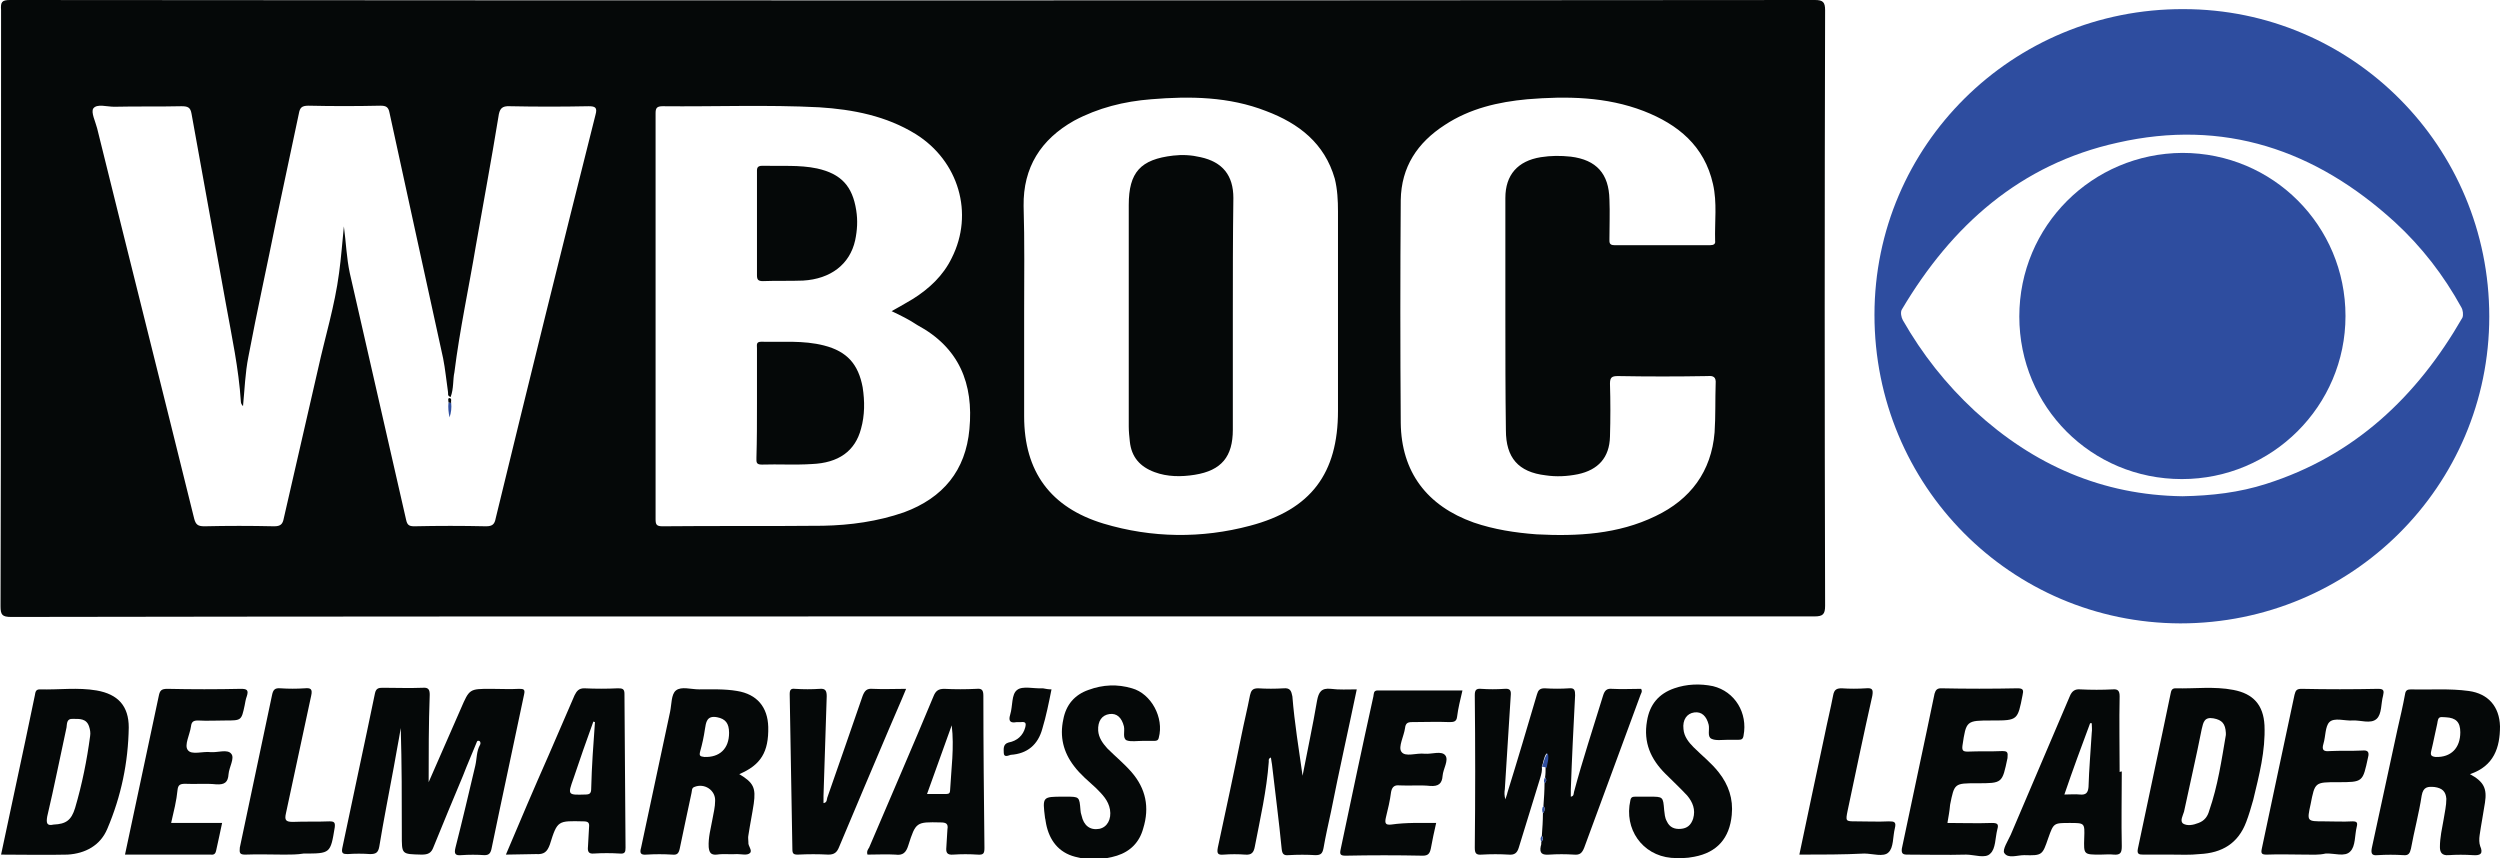
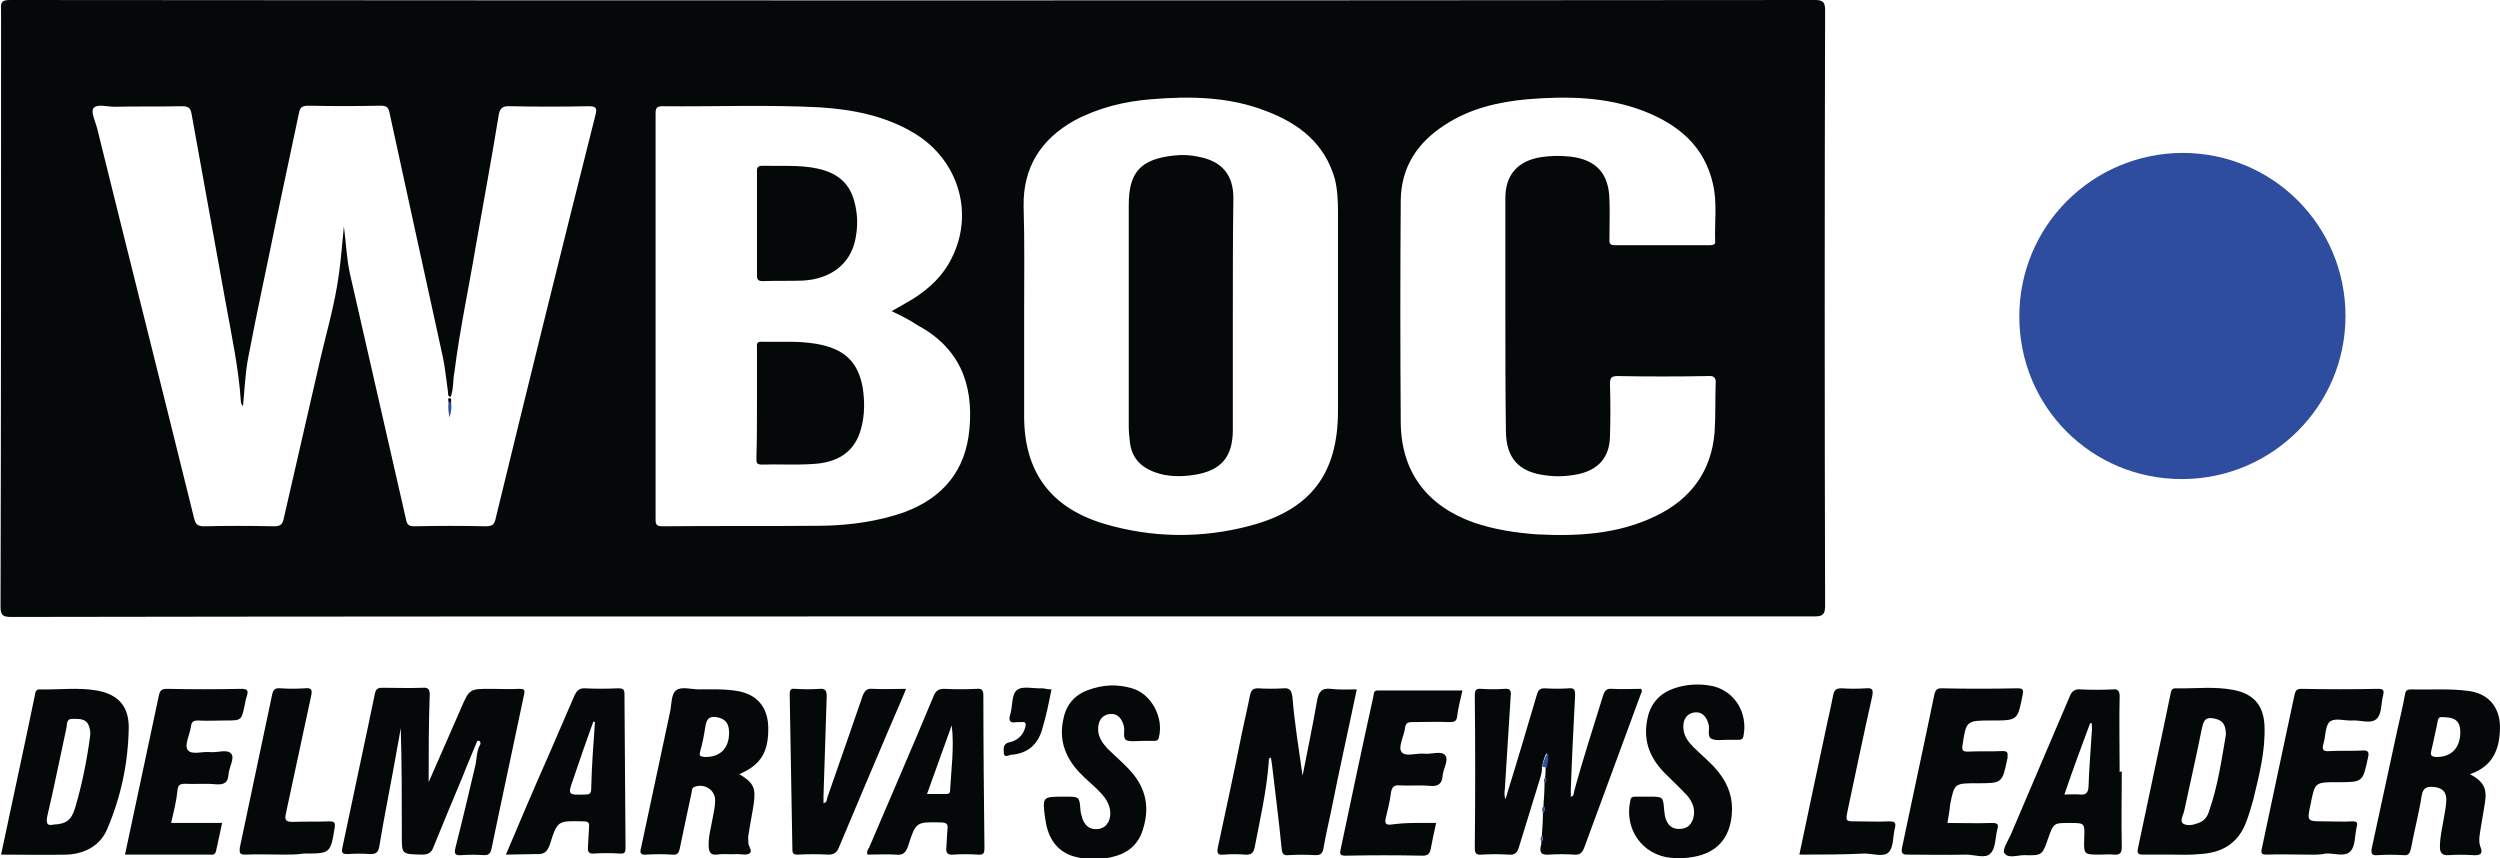
<svg xmlns="http://www.w3.org/2000/svg" version="1.1" id="Layer_1" x="0px" y="0px" viewBox="0 0 466 160" style="enable-background:new 0 0 466 160;" xml:space="preserve">
  <style type="text/css">
	.st0{fill:#2E4D9F;}
	.st1{fill:#050808;}
	.st2{fill:#304F9F;}
</style>
  <g>
    <g>
-       <path class="st0" d="M464,59c0,31.6-25.7,57.2-57.6,57.2c-31.6-0.1-57-25.7-57-57.5c0-31.6,25.7-57.1,57.6-57    C438.5,1.7,464,27.3,464,59z M406.8,92.5c5.5-0.1,10.6-0.7,15.6-2.3c16.4-5.2,28.1-16.2,36.6-31c0.2-0.5,0.1-1.4-0.2-1.9    c-3.3-6-7.4-11.3-12.4-15.9c-14.8-13.5-31.9-19.3-51.7-14.8c-18.1,4-30.9,15.4-40.2,31.1c-0.3,0.5-0.1,1.5,0.2,2    c3.6,6.3,8,11.9,13.4,16.9C379.1,86.7,391.9,92.3,406.8,92.5z" />
      <path class="st0" d="M376.4,59c0-16.9,13.6-30.4,30.4-30.5c16.9,0,30.4,13.6,30.4,30.4c0,16.8-13.7,30.4-30.5,30.4    C389.8,89.3,376.4,75.8,376.4,59z" />
    </g>
    <g>
      <path class="st1" d="M170.1,114.9c-56,0-112,0-168,0.1c-1.7,0-2-0.4-2-2c0.1-37,0.1-74,0.1-111.1C0.1,0.4,0.3,0,1.9,0    C114,0.1,226.2,0.1,338.3,0c1.5,0,1.9,0.4,1.9,1.9c-0.1,37-0.1,74,0,111c0,1.6-0.4,2-2,2C282.2,114.9,226.2,114.9,170.1,114.9z     M84,74c-0.7-0.2-0.4-0.7-0.5-1c-0.3-2-0.5-4.2-0.9-6.2c-3.3-15.2-6.7-30.5-10-45.8c-0.2-1.1-0.7-1.3-1.7-1.3    c-4.5,0.1-9,0.1-13.4,0c-1.3,0-1.6,0.4-1.8,1.5c-1.4,6.6-2.8,13.2-4.2,19.8c-1.7,8.5-3.6,17-5.2,25.5c-0.6,3-0.7,6.1-1,9.2    c-0.2-0.2-0.4-0.5-0.4-0.8c-0.4-6.2-1.7-12.2-2.8-18.3c-2.1-11.8-4.3-23.6-6.4-35.4c-0.2-1.2-0.7-1.4-1.9-1.4    c-4.2,0.1-8.3,0-12.5,0.1c-1.4,0-3.2-0.6-3.9,0.3c-0.5,0.7,0.4,2.5,0.7,3.7c6,24.3,12.1,48.5,18.1,72.8c0.3,1.1,0.7,1.4,1.9,1.4    c4.3-0.1,8.6-0.1,13,0c1.2,0,1.6-0.4,1.8-1.5c2.1-9.3,4.3-18.6,6.4-27.9c1.3-5.9,3.1-11.7,3.9-17.8c0.4-2.9,0.6-5.8,0.9-8.7    c0.4,3,0.5,5.9,1.1,8.7c3.5,15.4,7,30.7,10.5,46c0.2,0.9,0.5,1.2,1.5,1.2c4.5-0.1,9-0.1,13.4,0c1.2,0,1.6-0.4,1.8-1.5    c6.1-25.1,12.3-50.2,18.6-75.2c0.4-1.4-0.1-1.6-1.3-1.6c-4.9,0.1-9.8,0.1-14.6,0c-1.6-0.1-2,0.5-2.2,2c-1.3,8-2.8,16-4.2,24    c-1.3,7.8-3,15.6-4,23.6C84.4,70.7,84.6,72.4,84,74z M166.2,58c1.4-0.8,2.7-1.5,4-2.3c3-1.9,5.6-4.3,7.2-7.6    c4.2-8.3,1.3-18.1-6.7-23.1c-5.5-3.4-11.7-4.6-18-5c-9.7-0.5-19.5-0.1-29.2-0.2c-1.1,0-1.3,0.4-1.3,1.3c0,25.2,0,50.4,0,75.7    c0,1,0.2,1.3,1.3,1.3c9.9-0.1,19.9,0,29.9-0.1c5.1-0.1,10.2-0.8,15.1-2.5c7.3-2.7,11.5-7.8,12.2-15.5c0.8-8.5-1.9-15.2-9.7-19.4    C169.5,59.6,167.9,58.8,166.2,58z M190.9,58.2c0,6.4,0,13,0,19.4c0,10.3,4.9,17,14.8,20c9,2.7,18.3,2.8,27.3,0.4    c11.4-3,16.4-9.8,16.4-21.4c0-12.4,0-24.8,0-37.2c0-2-0.1-4.1-0.6-6.1c-1.9-6.6-6.7-10.3-12.8-12.6c-6.9-2.7-14.2-2.8-21.4-2.2    c-5.1,0.4-9.9,1.6-14.4,4c-6.2,3.5-9.5,8.7-9.4,15.9C191,45,190.9,51.6,190.9,58.2z M280.6,58.9L280.6,58.9c0-7.3,0-14.7,0-22    c0-4.3,2.3-6.9,6.6-7.6c1.9-0.3,3.7-0.3,5.6-0.1c4.8,0.6,7.1,3.2,7.2,8c0.1,2.4,0,4.9,0,7.3c0,0.6-0.1,1.2,0.9,1.2    c6,0,11.9,0,17.9,0c0.6,0,1-0.2,0.9-0.8c-0.1-3.6,0.4-7.1-0.4-10.6c-1.6-7.1-6.5-11.1-12.9-13.6c-7-2.7-14.4-2.8-21.7-2.2    c-5.4,0.5-10.7,1.7-15.4,4.8c-5.1,3.3-8.1,7.8-8.2,14c-0.1,13.9-0.1,27.6,0,41.5c0.1,9.2,4.9,15.5,13.6,18.6    c3.8,1.3,7.7,1.9,11.7,2.2c7.6,0.4,15.2,0,22.2-3.4c6.5-3.1,10.4-8.3,11-15.6c0.2-3,0.1-6.1,0.2-9.1c0.1-1.2-0.4-1.5-1.5-1.4    c-5.6,0.1-11.2,0.1-16.7,0c-1.1,0-1.5,0.2-1.5,1.4c0.1,3.3,0.1,6.6,0,9.9c-0.1,3.9-2.2,6.2-6,7c-2,0.4-4,0.5-6,0.2    c-5.1-0.6-7.4-3.3-7.4-8.4C280.6,73.1,280.6,66,280.6,58.9z" />
      <path class="st1" d="M79.9,145.8c2-4.6,4-9.1,6-13.7c1.6-3.7,1.6-3.7,5.6-3.7c1.7,0,3.6,0.1,5.3,0c0.8,0,1.1,0.1,0.9,1    c-2,9.6-4.1,19.2-6.1,28.9c-0.2,0.8-0.5,1.1-1.3,1.1c-1.4-0.1-2.9-0.1-4.3,0c-1.1,0.1-1.4-0.2-1.1-1.4c1.3-5.1,2.5-10.2,3.7-15.3    c0.3-1.3,0.2-2.7,0.9-3.9c0.1-0.2,0.1-0.6-0.2-0.7c-0.4-0.1-0.4,0.2-0.5,0.4c-0.8,2-1.7,4-2.5,6.1c-1.9,4.5-3.7,8.9-5.5,13.3    c-0.4,1.1-1,1.4-2.2,1.4c-3.8-0.1-3.7,0-3.7-3.8c0-6.6,0-13.1-0.2-19.8c-0.4,2.5-0.9,4.9-1.3,7.3c-0.9,4.9-1.9,9.9-2.7,14.8    c-0.2,1.1-0.6,1.4-1.7,1.4c-1.4-0.1-2.8-0.1-4.2,0c-0.8,0-1.2-0.1-1-1.1c2-9.6,4.1-19.2,6.1-28.9c0.2-0.9,0.7-1,1.4-1    c2.5,0,5,0.1,7.5,0c1.1-0.1,1.3,0.4,1.3,1.3C79.9,135.1,79.9,140.5,79.9,145.8z" />
      <path class="st1" d="M287.4,142.9c0.1,0.7-0.1,1.4-0.3,2.1c-1.3,4.3-2.7,8.7-4,13c-0.3,1-0.8,1.4-1.9,1.3c-1.6-0.1-3.3-0.1-5,0    c-1.1,0.1-1.3-0.3-1.3-1.3c0.1-9.5,0.1-18.9,0-28.4c0-0.9,0.2-1.3,1.2-1.2c1.4,0.1,2.9,0.1,4.3,0c1.1-0.1,1.3,0.3,1.2,1.3    c-0.4,5.8-0.7,11.6-1.1,17.4c-0.1,0.6-0.1,1.2,0.1,1.9c0.1-0.4,0.3-0.8,0.4-1.3c1.9-6.1,3.7-12.2,5.5-18.3    c0.2-0.7,0.5-1.1,1.4-1.1c1.6,0.1,3.1,0.1,4.6,0c1-0.1,1.1,0.4,1.1,1.3c-0.3,5.8-0.6,11.7-0.8,17.6c0,0.4,0,0.8,0,1.3    c0.6-0.1,0.5-0.5,0.6-0.9c1.6-6,3.6-12,5.4-17.9c0.3-1,0.7-1.4,1.7-1.3c1.8,0.1,3.7,0,5.4,0c0.3,0.5,0,0.8-0.1,1.1    c-3.5,9.5-7,19-10.5,28.5c-0.4,1-0.8,1.4-1.9,1.3c-1.6-0.1-3.1-0.1-4.6,0c-1.3,0.1-1.9-0.2-1.6-1.6c0.1-0.2,0.1-0.5,0.1-0.8    c0.4-0.4,0.4-0.7,0.1-1.1c0.1-1.4,0.2-2.8,0.2-4.2c0.4-0.5,0.4-1,0.1-1.4c0.1-1.4,0.2-2.8,0.2-4.2c0.4-0.4,0.4-0.7,0.1-1.1    c0.1-0.6,0.1-1.2,0.1-1.8c0.2-0.8,0.5-1.6,0.2-2.7C287.7,141.2,287.7,142.2,287.4,142.9z" />
      <path class="st1" d="M242.8,144.6c0.9-4.7,1.9-9.3,2.7-14c0.3-1.6,0.8-2.4,2.6-2.2c1.5,0.2,3.1,0.1,4.8,0.1    c-1.6,7.7-3.3,15.2-4.8,22.8c-0.5,2.3-1,4.5-1.4,6.8c-0.2,1-0.5,1.3-1.5,1.3c-1.6-0.1-3.3-0.1-5,0c-1,0.1-1.2-0.3-1.3-1.2    c-0.5-5.2-1.2-10.4-1.8-15.7c-0.1-0.4-0.1-0.8-0.2-1.3c-0.5,0.2-0.4,0.5-0.4,0.8c-0.4,5.4-1.6,10.6-2.6,15.8    c-0.2,1.1-0.6,1.6-1.8,1.5c-1.3-0.1-2.7-0.1-4,0c-1.1,0.1-1.3-0.2-1.1-1.3c1.5-7,3-13.9,4.4-20.9c0.5-2.5,1.1-4.9,1.6-7.5    c0.2-0.8,0.4-1.3,1.5-1.3c1.6,0.1,3.2,0.1,4.8,0c1.2-0.1,1.4,0.5,1.6,1.5C241.3,134.8,242.1,139.6,242.8,144.6z" />
      <path class="st1" d="M460.4,144.3c2.6,1.4,3.2,2.7,2.8,5.3c-0.3,2-0.7,4-1,6.1c-0.1,0.7-0.1,1.4,0.1,2c0.6,1.4,0.1,1.8-1.3,1.7    c-1.6-0.1-3.1-0.1-4.6,0c-1.2,0.1-1.6-0.5-1.6-1.5c0-1.8,0.4-3.5,0.7-5.2c0.2-1.3,0.5-2.5,0.5-3.8c-0.1-1.4-0.8-2-2.2-2.2    c-1.2-0.1-2.1-0.1-2.4,1.6c-0.5,3.3-1.4,6.6-2,9.9c-0.2,0.8-0.4,1.3-1.4,1.2c-1.6-0.1-3.2-0.1-4.8,0c-1,0.1-1.3-0.2-1.1-1.3    c1.6-7.4,3.2-14.8,4.8-22.2c0.5-2.2,1-4.3,1.4-6.5c0.1-0.7,0.4-0.9,1.1-0.9c3.6,0.1,7.2-0.2,10.8,0.3c3.6,0.5,5.7,2.9,5.8,6.6    C466,139.3,464.9,142.8,460.4,144.3z M455.9,133.7c-1.3-0.1-1.4-0.1-1.6,1.2c-0.4,1.7-0.7,3.4-1.1,5c-0.2,0.8-0.1,1.1,0.8,1.2    c2.9,0.1,4.6-1.7,4.6-4.6C458.6,134.6,457.8,133.8,455.9,133.7z" />
      <path class="st1" d="M137.8,144.3c2.7,1.6,3.1,2.6,2.7,5.5c-0.3,2-0.7,3.9-1,5.9c-0.1,0.4,0,0.9,0,1.3c-0.1,0.7,0.8,1.5,0.3,2    c-0.5,0.5-1.6,0.2-2.4,0.2c-1.3,0.1-2.5-0.1-3.8,0.1c-1.1,0.1-1.4-0.4-1.5-1.4c-0.1-1.8,0.4-3.5,0.7-5.2c0.2-1.1,0.5-2.3,0.5-3.4    c0.1-2-2-3.4-3.9-2.6c-0.5,0.2-0.4,0.7-0.5,1.1c-0.7,3.4-1.5,6.9-2.2,10.4c-0.2,0.9-0.5,1.2-1.4,1.1c-1.6-0.1-3.2-0.1-4.8,0    c-1.1,0.1-1.3-0.3-1-1.3c1.8-8.4,3.6-16.9,5.4-25.3c0.3-1.4,0.2-3.3,1.1-4c1-0.8,2.8-0.2,4.3-0.2c2.3,0,4.8-0.1,7.1,0.3    c3.7,0.6,5.7,3,5.8,6.7C143.3,140.2,141.8,142.6,137.8,144.3z M135.9,136.6c0-1.8-0.7-2.6-2.2-2.9c-2-0.4-2.1,1-2.3,2.2    c-0.2,1.4-0.5,2.8-0.9,4.2c-0.2,0.8,0,0.9,0.8,1C134.1,141.2,135.9,139.6,135.9,136.6z" />
      <path class="st1" d="M404.8,159.3c-1.7,0-3.6,0-5.3,0c-0.8,0-1.2-0.1-1-1.1c2-9.6,4.1-19.2,6.1-28.9c0.1-0.5,0.2-1,0.9-1    c3.6,0.1,7.2-0.4,10.8,0.3c3.7,0.7,5.6,2.8,5.8,6.6c0.2,4.8-1,9.3-2.1,13.9c-0.4,1.4-0.8,2.8-1.3,4.1c-1.5,4-4.5,5.8-8.7,6    C408.2,159.4,406.5,159.3,404.8,159.3z M414.9,137c0-0.1,0-0.2,0-0.4c-0.1-1.7-0.7-2.4-2.3-2.7c-1.7-0.3-1.9,0.7-2.2,2    c-1,5.1-2.2,10.2-3.3,15.4c-0.2,0.7-0.8,1.7-0.2,2.2c0.8,0.5,1.9,0.3,2.9-0.1c1.1-0.4,1.7-1.2,2-2.3    C413.4,146.5,414.1,141.7,414.9,137z" />
      <path class="st1" d="M0.2,159.3c1.5-7.1,3-14.1,4.5-21.1c0.6-2.9,1.2-5.7,1.8-8.6c0.1-0.5,0.1-1.1,0.9-1.1    c3.6,0.1,7.1-0.4,10.6,0.2c4,0.7,6,2.9,6,6.9c-0.1,6.5-1.4,12.8-4,18.9c-1.3,3.1-4.1,4.6-7.4,4.8C8.5,159.4,4.4,159.3,0.2,159.3z     M10,153.7c2.3-0.1,3.3-0.8,4-3.1c1.3-4.4,2.2-8.9,2.8-13.4c0.1-0.6,0-1.2-0.2-1.8c-0.5-1.5-1.8-1.4-3-1.4    c-1.2-0.1-1.1,0.9-1.2,1.6c-1.2,5.5-2.3,11.1-3.6,16.6C8.6,153.4,8.7,154,10,153.7z" />
      <path class="st1" d="M395.5,143.8c0,4.6-0.1,9.3,0,13.9c0,1.2-0.2,1.7-1.5,1.6c-0.8-0.1-1.6,0-2.5,0c-3.1,0-3.1,0-3-3.1    c0.1-2.8,0.1-2.8-2.7-2.8c-3,0-3,0-4,2.8c-1.1,3.2-1.1,3.3-4.5,3.2c-1.3,0-3,0.7-3.7-0.4c-0.4-0.6,0.7-2.3,1.2-3.4    c3.7-8.6,7.3-17.2,11-25.8c0.4-1,1-1.4,2-1.3c2,0.1,4,0.1,6,0c1-0.1,1.3,0.3,1.3,1.3c-0.1,4.7,0,9.4,0,14.1    C395.4,143.8,395.4,143.8,395.5,143.8z M384.8,148.1c1.1,0,2-0.1,2.9,0c1.1,0.1,1.5-0.3,1.6-1.4c0.1-3.4,0.4-6.7,0.6-10.1    c0.1-0.6,0-1.2,0-1.8c-0.1,0-0.2,0-0.3,0C388,139.1,386.4,143.4,384.8,148.1z" />
      <path class="st1" d="M161.7,159.3c-0.2-0.6,0.1-1,0.3-1.3c4-9.4,8.1-18.8,12-28.2c0.4-1,0.9-1.4,2-1.4c2,0.1,4,0.1,6,0    c1-0.1,1.3,0.2,1.3,1.3c0,9.5,0.1,18.9,0.2,28.3c0,1-0.1,1.4-1.3,1.3c-1.5-0.1-3-0.1-4.5,0c-1.2,0.1-1.4-0.4-1.3-1.4    c0.1-1.1,0.1-2.2,0.2-3.3c0.2-1.1-0.3-1.3-1.3-1.3c-4.5-0.1-4.6-0.1-6,4.3c-0.4,1.3-1,1.9-2.4,1.7    C165.3,159.2,163.5,159.3,161.7,159.3z M177.4,135.2c-1.5,4.2-3,8.4-4.6,12.8c1.4,0,2.5,0,3.6,0c0.5,0,0.7-0.2,0.7-0.7    C177.3,143.4,177.9,139.3,177.4,135.2z" />
      <path class="st1" d="M94.3,159.3c2.7-6.4,5.3-12.5,8-18.6c1.6-3.7,3.2-7.4,4.8-11.1c0.4-0.8,0.8-1.3,1.8-1.3    c2.1,0.1,4.2,0.1,6.3,0c0.8,0,1.2,0.1,1.2,1c0.1,9.6,0.1,19.2,0.2,28.7c0,0.8-0.1,1.2-1.1,1.1c-1.6-0.1-3.2-0.1-4.8,0    c-1,0.1-1.2-0.4-1.1-1.3c0.1-1.2,0.1-2.4,0.2-3.6c0.1-0.9-0.2-1.1-1.1-1.1c-4.7-0.1-4.8-0.2-6.2,4.3c-0.5,1.4-1.1,1.9-2.6,1.8    C98.1,159.2,96.3,159.3,94.3,159.3z M110.9,134.6c-0.1,0-0.2-0.1-0.3-0.1c-1.3,3.6-2.5,7-3.7,10.6c-1.1,3.1-1.1,3.1,2.2,3    c0.8,0,1.1-0.2,1.1-1.1C110.3,142.8,110.6,138.7,110.9,134.6z" />
      <path class="st1" d="M307,148.5c0.2,0,0.4,0,0.5,0c2.5,0,2.5,0,2.7,2.5c0.1,0.7,0.1,1.4,0.5,2.1c0.5,1.1,1.4,1.5,2.6,1.4    c1.2-0.1,1.9-0.7,2.3-1.9c0.5-1.7-0.1-3.1-1.1-4.3c-1.3-1.4-2.7-2.7-4.1-4.1c-2.7-2.7-4.1-5.8-3.4-9.8c0.5-3.1,2.2-5.1,5.1-6.1    c2.3-0.8,4.8-0.9,7.2-0.4c4.1,1,6.5,5,5.7,9.2c-0.1,0.7-0.4,0.8-1,0.8c-0.7,0-1.3,0-2,0c-1,0-2.2,0.2-3-0.2    c-0.8-0.4-0.3-1.7-0.5-2.6c-0.4-1.6-1.3-2.5-2.7-2.3c-1.4,0.2-2.2,1.4-2,3.1c0.1,1.4,1,2.5,1.9,3.4c1.6,1.6,3.3,2.9,4.7,4.7    c1.8,2.3,2.7,4.9,2.4,7.9c-0.4,4.3-2.7,7-7,7.8c-1.4,0.3-2.9,0.3-4.3,0.2c-5.4-0.5-8.8-5.4-7.6-10.7c0.1-0.6,0.4-0.7,0.9-0.7    C305.3,148.5,306.2,148.5,307,148.5z" />
      <path class="st1" d="M198.2,148.5c0.2,0,0.4,0,0.5,0c2.5,0,2.5,0,2.7,2.5c0,0.3,0.1,0.7,0.2,1c0.4,1.9,1.6,2.8,3.3,2.5    c1.5-0.3,2.3-1.8,2-3.6c-0.3-1.7-1.4-2.8-2.6-4c-1.4-1.3-2.9-2.5-4.1-4.1c-2-2.6-2.7-5.5-2-8.7c0.5-2.7,2.1-4.6,4.7-5.5    c2.7-1,5.4-1.1,8.1-0.3c3.6,1,6,5.5,5,9.2c-0.1,0.5-0.4,0.6-0.8,0.6c-0.7,0-1.4,0-2.2,0c-1,0-2.2,0.2-3-0.1    c-0.8-0.4-0.3-1.7-0.5-2.6c-0.4-1.6-1.3-2.5-2.7-2.3c-1.4,0.2-2.2,1.3-2.1,3.1c0.1,1.3,0.8,2.3,1.7,3.3c1.5,1.5,3.1,2.8,4.5,4.4    c2.7,3.1,3.4,6.6,2.2,10.5c-0.7,2.6-2.4,4.3-4.9,5.1c-2.6,0.8-5.2,0.9-7.8,0.2c-3.1-0.8-4.8-3.1-5.4-6.1c-0.1-0.4-0.1-0.8-0.2-1.1    C194.3,148.5,194.3,148.5,198.2,148.5z" />
      <path class="st1" d="M429.8,159.3c-2.4,0-4.9-0.1-7.3,0c-0.9,0-1.1-0.2-0.9-1.1c2-9.6,4.1-19.2,6.1-28.7c0.2-0.8,0.4-1.1,1.3-1.1    c4.8,0.1,9.5,0.1,14.3,0c1.1,0,1.1,0.4,0.9,1.3c-0.4,1.4-0.2,3.4-1.2,4.3c-1.1,1-3,0.2-4.5,0.3c-1.4,0.1-3.4-0.6-4.3,0.3    c-0.8,0.8-0.7,2.7-1.1,4c-0.4,1.3,0.1,1.5,1.2,1.4c2-0.1,4,0,6-0.1c1-0.1,1.4,0.2,1.1,1.3c-1,4.6-0.9,4.6-5.7,4.6    c-4.2,0-4.2,0-5,4.1c-0.7,3.2-0.7,3.2,2.5,3.2c1.7,0,3.6,0.1,5.3,0c0.8,0,1,0.2,0.8,1c-0.4,1.6-0.2,3.6-1.2,4.6    c-1,1.1-3,0.3-4.6,0.4C432.2,159.4,431,159.3,429.8,159.3z" />
      <path class="st1" d="M363,153.4c2.8,0,5.5,0.1,8.3,0c1,0,1.3,0.2,1,1.2c-0.4,1.6-0.3,3.6-1.3,4.5c-0.9,1-3,0.2-4.5,0.2    c-3.7,0.1-7.3,0-11,0c-0.8,0-1.1-0.2-1-1.1c2-9.6,4.1-19.2,6.1-28.9c0.2-0.7,0.5-1,1.2-1c4.8,0.1,9.5,0.1,14.3,0    c1.1,0,1.1,0.4,0.9,1.3c-0.9,4.6-0.9,4.7-5.5,4.7c-0.1,0-0.1,0-0.2,0c-4.8,0-4.8,0-5.5,4.7c-0.1,0.9,0.1,1.1,1,1.1    c2.2-0.1,4.3,0,6.4-0.1c1,0,1.1,0.2,1,1.3c-1,4.7-0.9,4.7-5.7,4.7c-4.2,0-4.2,0-5,4C363.4,151.2,363.2,152.2,363,153.4z" />
      <path class="st1" d="M267.7,153.4c-0.4,1.7-0.7,3.2-1,4.8c-0.2,0.9-0.5,1.3-1.5,1.3c-4.8-0.1-9.6-0.1-14.4,0c-1,0-1.1-0.3-0.9-1.2    c2-9.5,4-19,6.1-28.5c0.1-0.5,0-1.1,0.8-1.1c5.2,0,10.5,0,15.8,0c-0.4,1.7-0.8,3.3-1,4.9c-0.1,0.9-0.6,1-1.4,1c-2.3-0.1-4.6,0-7,0    c-0.8,0-1.2,0.2-1.3,1.1c-0.2,1.5-1.3,3.5-0.7,4.4c0.7,1.1,2.8,0.2,4.4,0.4c1.3,0.1,3.1-0.6,3.8,0.3c0.7,0.9-0.4,2.5-0.5,3.8    c-0.1,1.5-0.8,2-2.3,1.9c-1.9-0.2-3.7,0-5.7-0.1c-0.9-0.1-1.4,0.2-1.6,1.2c-0.2,1.6-0.6,3.3-1,4.9c-0.2,1,0,1.3,1,1.2    C262.1,153.3,264.8,153.4,267.7,153.4z" />
      <path class="st1" d="M31.9,153.4c3.2,0,6.3,0,9.5,0c-0.4,1.8-0.7,3.4-1.1,5.1c-0.1,0.5-0.3,0.9-1,0.8c-5.3,0-10.6,0-16,0    c1.1-5.2,2.2-10.4,3.3-15.5c1-4.7,2-9.4,3-14.1c0.2-1,0.5-1.3,1.6-1.3c4.6,0.1,9.2,0.1,13.7,0c1.1,0,1.5,0.2,1.1,1.4    c-0.2,0.5-0.3,1.2-0.4,1.7c-0.6,2.8-0.6,2.8-3.6,2.8c-1.7,0-3.4,0.1-5.1,0c-0.8,0-1.2,0.2-1.3,1.1c-0.2,1.5-1.3,3.5-0.6,4.4    c0.7,1,2.8,0.2,4.3,0.4c1.3,0.1,3.1-0.6,3.8,0.3c0.7,0.8-0.4,2.5-0.5,3.8c-0.1,1.5-0.7,2-2.3,1.9c-1.9-0.2-3.9,0-5.8-0.1    c-0.9,0-1.3,0.2-1.4,1.1C32.9,149.3,32.4,151.2,31.9,153.4z" />
      <path class="st1" d="M168.9,128.4c-1.1,2.7-2.2,5.1-3.2,7.5c-3.1,7.3-6.2,14.6-9.3,22c-0.4,1-0.9,1.4-2,1.4    c-1.9-0.1-3.7-0.1-5.7,0c-0.8,0-1-0.2-1-1c-0.2-9.6-0.3-19.2-0.5-28.9c0-0.8,0.2-1.1,1-1c1.6,0.1,3.1,0.1,4.6,0    c1.1-0.1,1.3,0.4,1.3,1.4c-0.2,6.2-0.4,12.3-0.6,18.6c0,0.4,0,0.8,0,1.3c0.7-0.1,0.6-0.7,0.7-1c2.2-6.3,4.4-12.6,6.6-19    c0.4-1,0.8-1.4,1.9-1.3C164.7,128.5,166.7,128.4,168.9,128.4z" />
      <path class="st1" d="M335.4,159.3c1.6-7.5,3.1-14.8,4.7-22.2c0.5-2.5,1.1-4.9,1.6-7.5c0.2-1.1,0.7-1.3,1.6-1.3    c1.5,0.1,3,0.1,4.5,0c1.2-0.1,1.4,0.2,1.2,1.4c-1.6,7.1-3.1,14.3-4.6,21.4c-0.4,2-0.4,2,1.6,2s4.1,0.1,6.1,0c1,0,1.4,0.1,1.1,1.3    c-0.4,1.6-0.2,3.6-1.2,4.5c-0.9,0.9-3,0.2-4.5,0.2C343.6,159.3,339.6,159.3,335.4,159.3z" />
      <path class="st1" d="M53,159.3c-2.4,0-4.9-0.1-7.3,0c-1,0-1.1-0.3-1-1.3c2-9.5,4-18.9,6-28.4c0.2-1,0.5-1.4,1.6-1.3    c1.5,0.1,3,0.1,4.5,0c1.1-0.1,1.5,0.1,1.2,1.4c-1.6,7.3-3.1,14.6-4.7,21.9c-0.3,1.3,0,1.6,1.3,1.6c2.3-0.1,4.5,0,6.8-0.1    c0.9,0,1.1,0.2,1,1.1c-0.8,4.9-0.8,4.9-5.8,4.9C55.4,159.3,54.2,159.3,53,159.3z" />
      <path class="st1" d="M196,128.5c-0.5,2.5-1,5-1.7,7.3c-0.8,3-2.8,4.7-5.9,4.9c-0.4,0.1-1.3,0.6-1.3-0.4c0-0.6-0.2-1.6,0.9-1.9    c1.6-0.3,2.7-1.3,3.1-2.8c0.2-0.8,0.1-1.1-0.8-1c-0.3,0-0.5,0-0.8,0c-1.1,0.2-1.6-0.1-1.2-1.4c0.5-1.6,0.2-3.8,1.3-4.6    c1-0.8,3.1-0.2,4.8-0.3C194.9,128.4,195.4,128.5,196,128.5z" />
      <path class="st2" d="M287.4,142.9c0.4-0.7,0.4-1.7,1.1-2.5c0.3,1-0.1,1.9-0.2,2.7C287.9,143,287.6,142.9,287.4,142.9z" />
      <path class="st2" d="M287.7,150.2c0.3,0.5,0.3,1-0.1,1.4C287.4,151.1,287.4,150.6,287.7,150.2z" />
      <path class="st2" d="M288,144.9c0.3,0.4,0.3,0.8-0.1,1.1C287.7,145.6,287.8,145.2,288,144.9z" />
      <path class="st2" d="M287.4,155.8c0.3,0.4,0.2,0.8-0.1,1.1C287.1,156.5,287.1,156.1,287.4,155.8z" />
      <path class="st2" d="M84.1,75.1c0.1,0.9,0,1.8-0.3,2.7c-0.2-0.9-0.3-1.8-0.2-2.8C83.7,75.1,83.9,75.1,84.1,75.1z" />
      <path class="st1" d="M84.1,75.1c-0.2,0-0.3,0-0.5-0.1c0-0.3-0.2-0.8,0.2-0.8C84.3,74.3,84,74.8,84.1,75.1z" />
      <path class="st1" d="M141.1,75.2c0-3.4,0-6.9,0-10.3c0-0.6-0.2-1.2,0.8-1.2c3.9,0.1,7.8-0.3,11.7,0.7c4.3,1.1,6.4,3.5,7.2,7.8    c0.4,2.6,0.4,5.2-0.3,7.7c-1.1,4.2-4.2,6.4-9.2,6.6c-3.1,0.2-6.2,0-9.3,0.1c-1.1,0-1-0.5-1-1.3C141.1,82,141.1,78.6,141.1,75.2z" />
      <path class="st1" d="M141.1,41.7c0-3.1,0-6.3,0-9.5c0-0.7-0.1-1.3,1-1.3c3.4,0.1,6.9-0.2,10.2,0.5c4.5,1,6.6,3.3,7.3,7.8    c0.3,1.9,0.2,3.7-0.2,5.6c-1,4.5-4.6,7.2-9.7,7.5c-2.5,0.1-5,0-7.5,0.1c-0.9,0-1.1-0.3-1.1-1.1C141.1,48.1,141.1,44.9,141.1,41.7z    " />
      <path class="st1" d="M229.8,58.7c0,7.1,0,14.3,0,21.4c0,5-2.1,7.6-7.1,8.4c-2.5,0.4-5.1,0.4-7.5-0.5c-2.7-1-4.3-2.8-4.6-5.7    c-0.1-0.9-0.2-1.9-0.2-2.8c0-13.7,0-27.5,0-41.3c0-6.1,2.2-8.5,8.3-9.2c1.7-0.2,3.4-0.1,5.1,0.3c4.1,0.9,6.1,3.4,6.1,7.6    C229.8,44.3,229.8,51.5,229.8,58.7z" />
    </g>
  </g>
</svg>